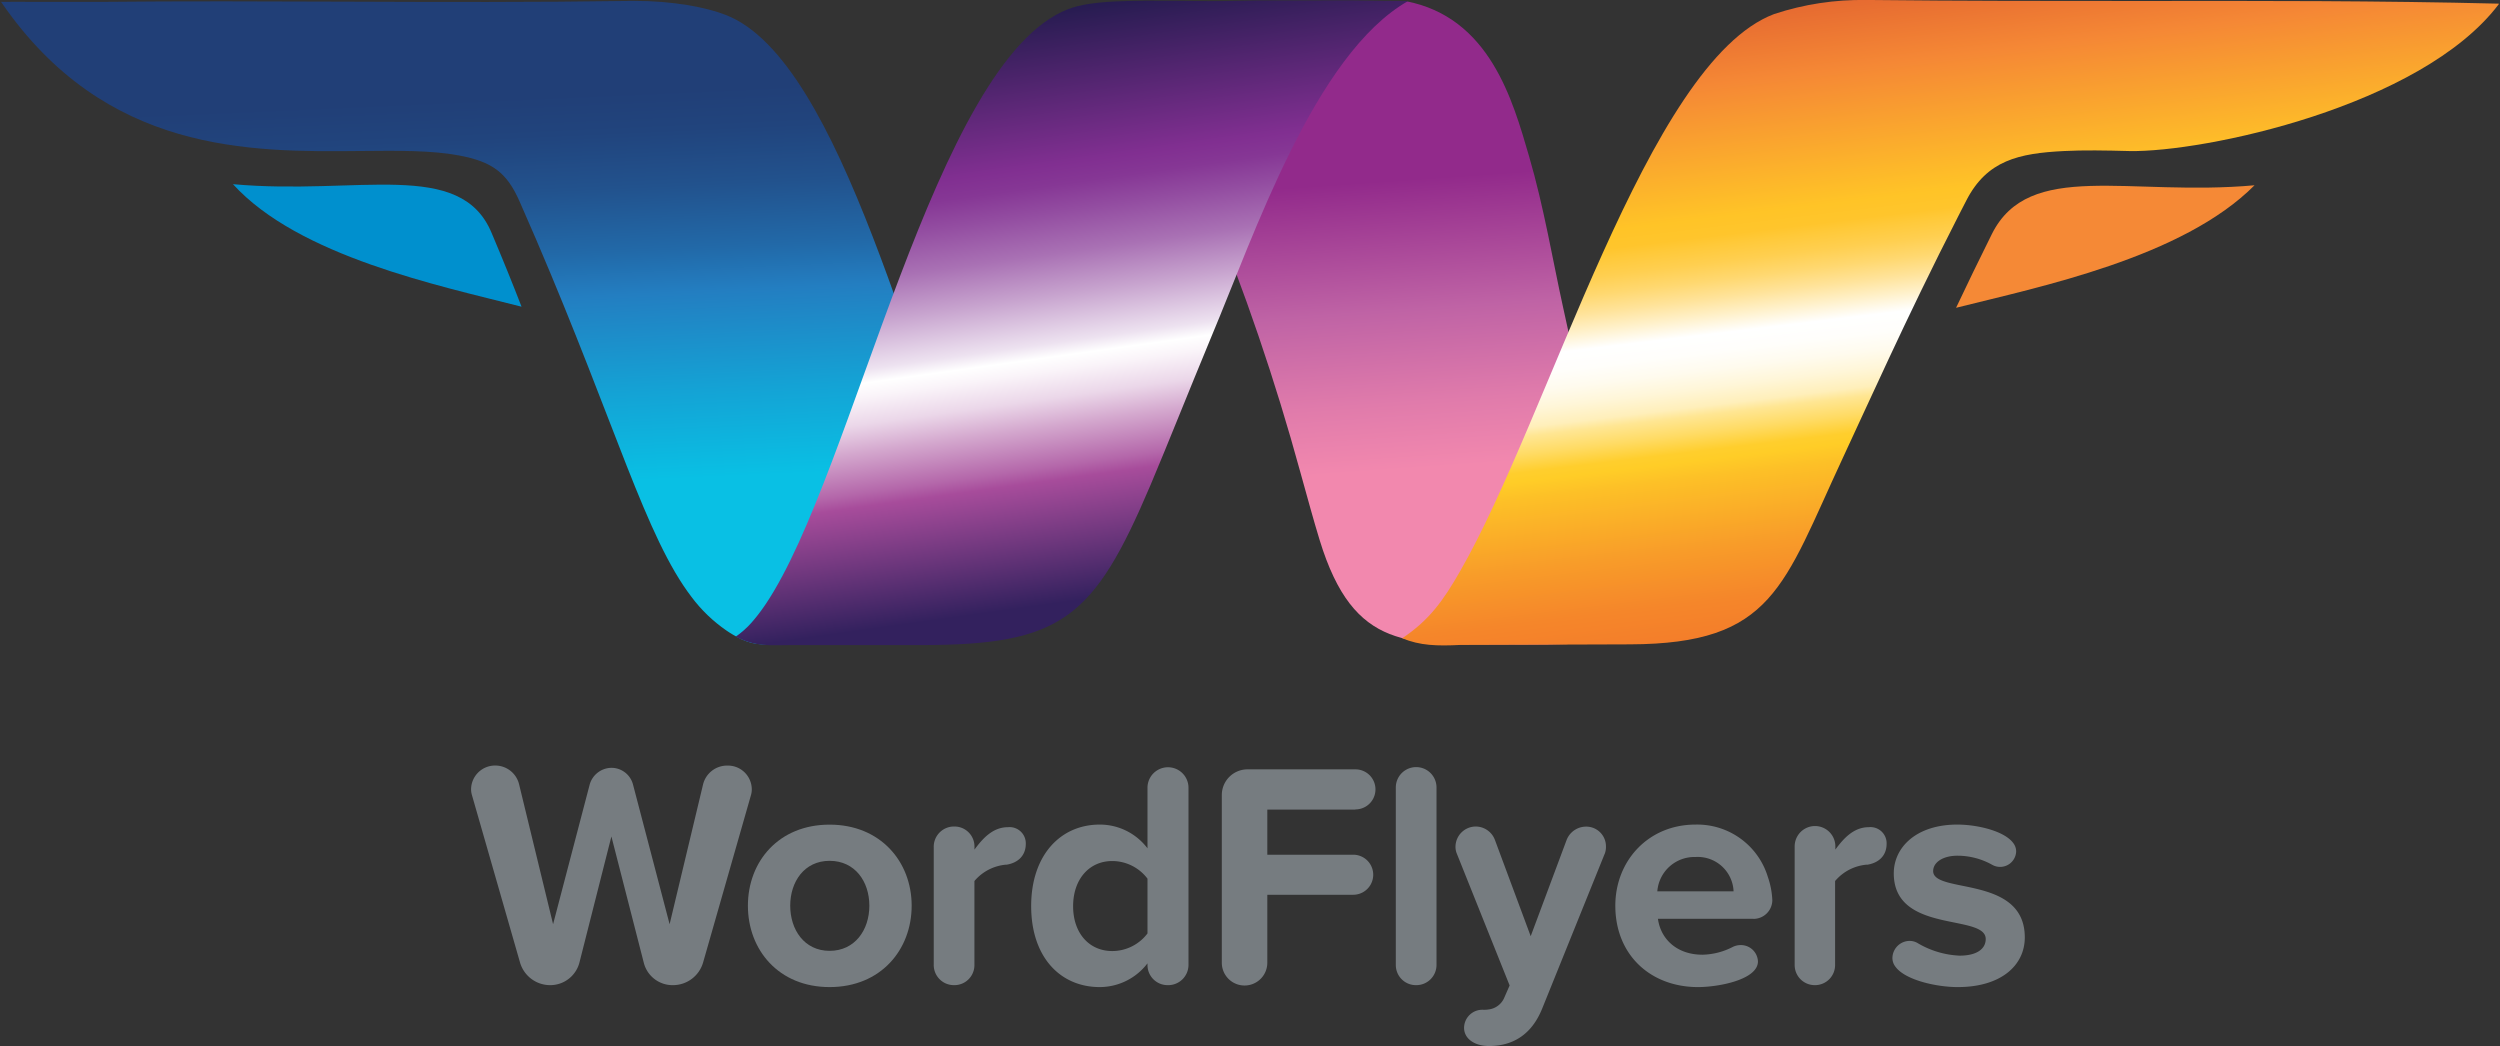
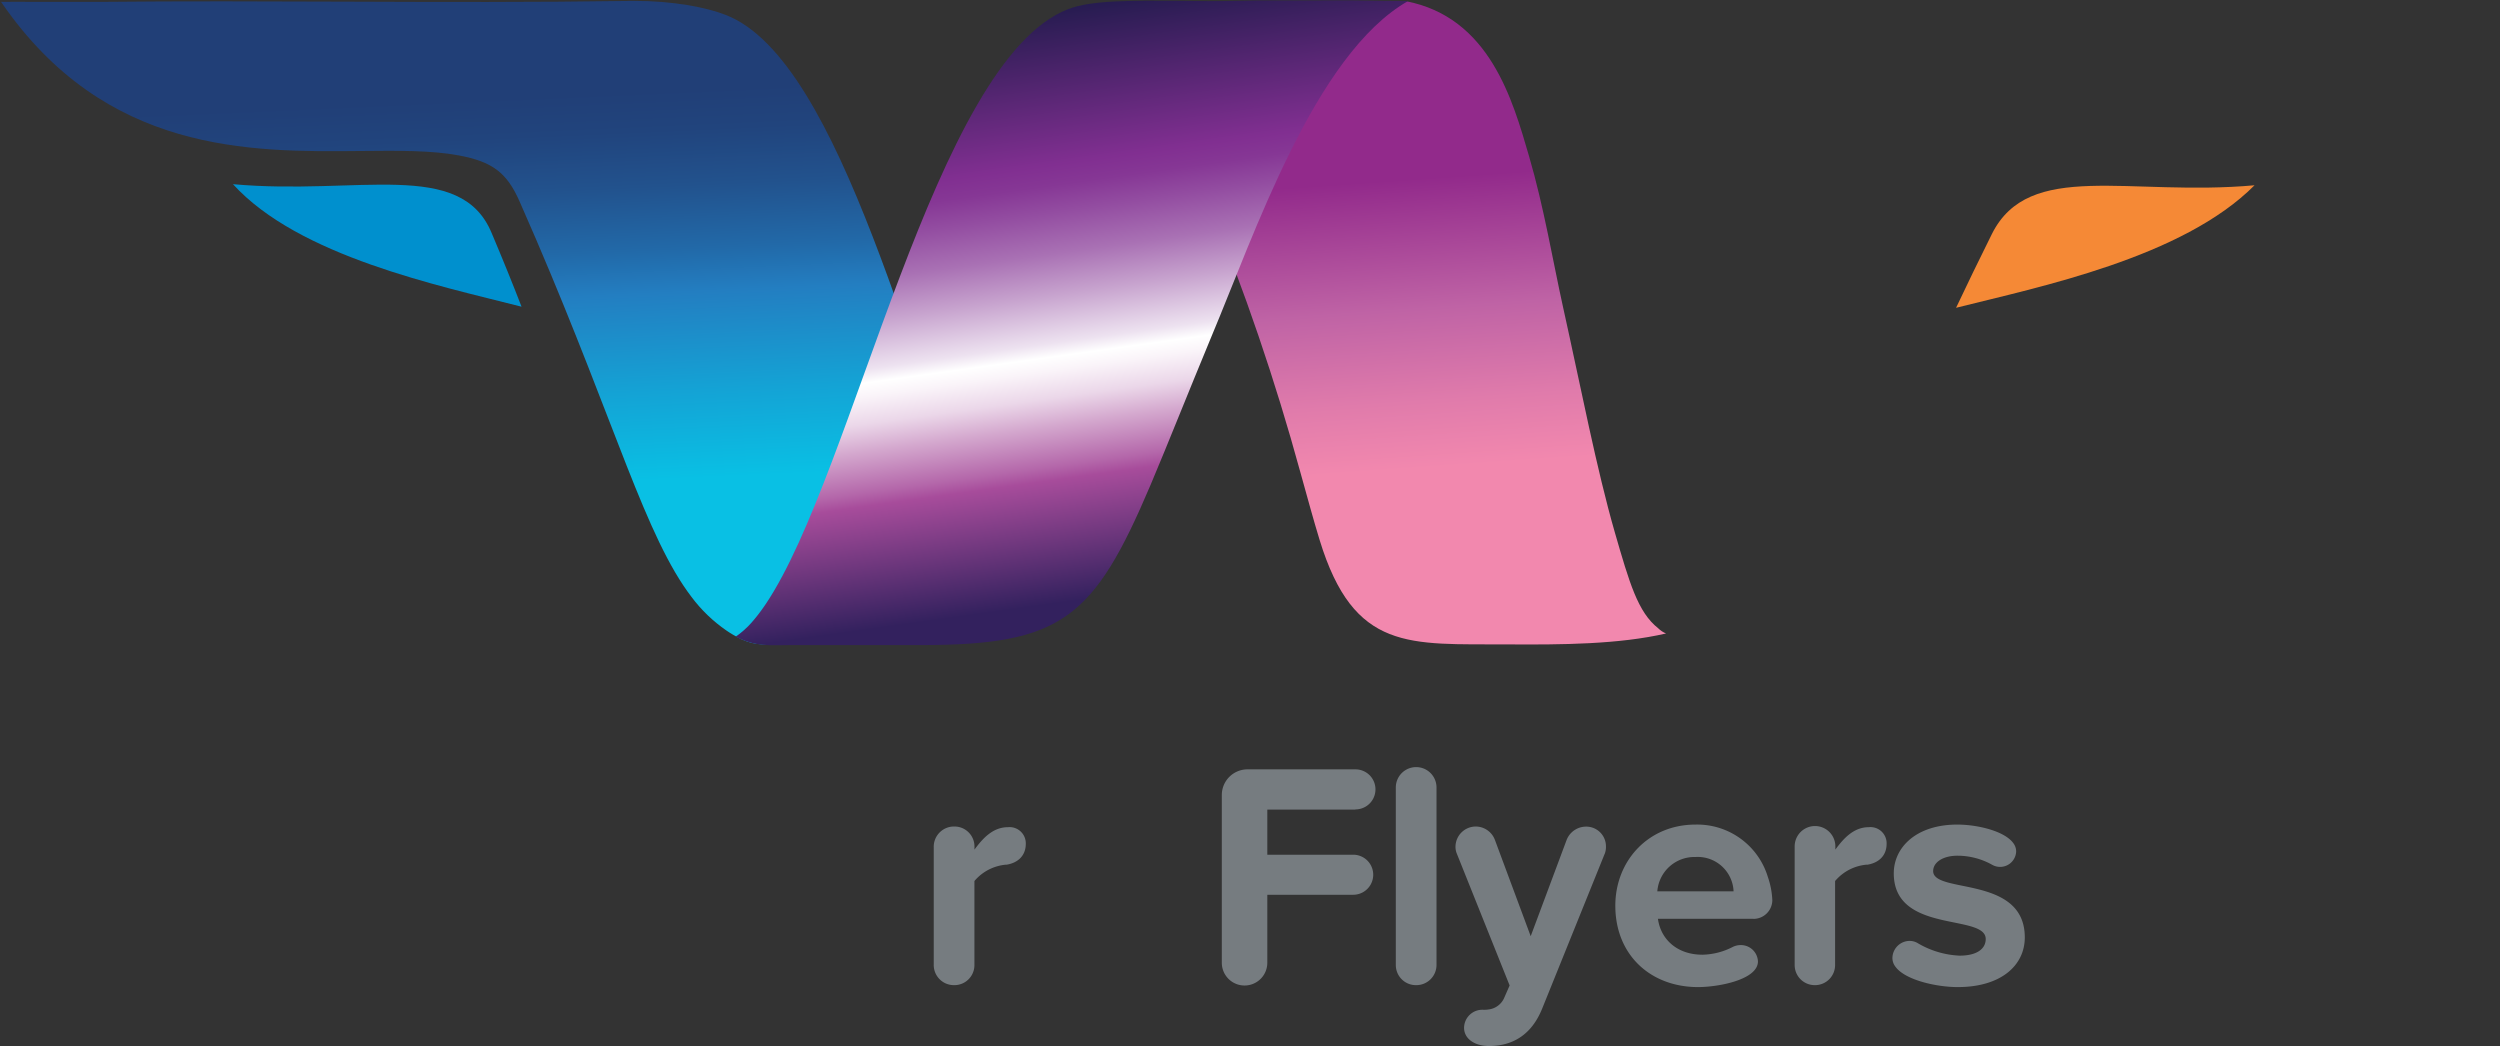
<svg xmlns="http://www.w3.org/2000/svg" id="Layer_1" data-name="Layer 1" viewBox="0 0 478 200">
  <rect x="0" y="0" width="478" height="200" fill="#333333" stroke="none" />
  <defs>
    <style>.cls-1{fill:none;}.cls-2{clip-path:url(#clip-path);}.cls-3{fill:url(#linear-gradient);}.cls-4{fill:#0090ce;}.cls-4,.cls-5{fill-rule:evenodd;}.cls-5{fill:#f58936;}.cls-6{clip-path:url(#clip-path-2);}.cls-7{fill:url(#linear-gradient-2);}.cls-8{clip-path:url(#clip-path-3);}.cls-9{fill:url(#linear-gradient-3);}.cls-10{clip-path:url(#clip-path-4);}.cls-11{fill:url(#linear-gradient-4);}.cls-12{fill:#767c80;}</style>
    <clipPath id="clip-path">
      <path class="cls-1" d="M120.37.18c-18.11.27-36.2.21-54.28.14C50.53.26,35,.2,19.39.36c-4.63,0-8.69,0-12,0S1.78.32.2.36L.33.54C20.15,29.31,47.6,29.09,69,28.87c7.08-.07,13.5-.14,18.75.85,6.37,1.2,9.15,3.25,11.59,8.79,1.11,2.51,2.17,5,3.2,7.35,15.32,35.75,20.91,56.8,29.68,68.28a28.56,28.56,0,0,0,6.66,6.41c.41.28.83.55,1.26.8,2.83,1.68,4.41,1.91,7.62,1.92,14.76-.36,41.21.78,50.78-2.88a13.81,13.81,0,0,1-2.9-2.37,31.34,31.34,0,0,1-2.38-3.14l-.33-.51c-1.89-2.9-2.34-5.43-4.18-9.52-14.14-31.55-27.54-93.31-50-102C135,1.39,128.69.17,121.35.17h-1" />
    </clipPath>
    <linearGradient id="linear-gradient" x1="384.24" y1="830.74" x2="387.77" y2="830.74" gradientTransform="matrix(0, -21.52, -21.52, 0, 17976.92, 8361.89)" gradientUnits="userSpaceOnUse">
      <stop offset="0" stop-color="#09c0e4" />
      <stop offset="0.22" stop-color="#14a3d5" />
      <stop offset="0.47" stop-color="#237ec1" />
      <stop offset="0.58" stop-color="#2269a8" />
      <stop offset="0.74" stop-color="#22528d" />
      <stop offset="0.88" stop-color="#21447d" />
      <stop offset="0.98" stop-color="#213f77" />
      <stop offset="1" stop-color="#213f77" />
    </linearGradient>
    <clipPath id="clip-path-2">
      <path class="cls-1" d="M259.58.56a36.18,36.18,0,0,1-3.82.22h-5L206.31,1.84c1.1,1.18,4.89,5.34,9.92,11.61a103.44,103.44,0,0,1,14.86,25.37A443,443,0,0,1,248.63,90.3c1.39,5,2.55,9.25,3.67,12.91,6.57,21.49,17.22,19.89,35.9,20,10.47.07,21.31,0,30.35-2.09a4.62,4.62,0,0,1-1.51-1c-3.88-3.06-5.48-8.63-8.28-18.31-3.48-12.06-6.49-27.72-9.91-43.11-1.92-8.68-3.64-19.06-6.49-28.81-3.13-10.72-7.5-26.57-23.57-29.67Z" />
    </clipPath>
    <linearGradient id="linear-gradient-2" x1="383.77" y1="832.94" x2="387.3" y2="832.94" gradientTransform="matrix(0, -15.68, -15.68, 0, 13325.85, 6107.64)" gradientUnits="userSpaceOnUse">
      <stop offset="0" stop-color="#f288ae" />
      <stop offset="0.23" stop-color="#e07bab" />
      <stop offset="0.55" stop-color="#bf63a5" />
      <stop offset="1" stop-color="#922a8b" />
    </linearGradient>
    <clipPath id="clip-path-3">
      <path class="cls-1" d="M339.2,2.69c-24.29,9.19-42.92,76.89-60.1,106.65-3.12,5.42-5.78,9.22-11,12.69,3.37,1.41,6.67,1.51,11.13,1.28l32.42-.11c27.43-.09,29.26-11.13,40.71-35.67,2.6-5.58,5.47-11.89,8.8-19,3.77-8.07,8.13-17.17,13.37-27.41.47-.93.95-1.86,1.44-2.8,3.95-7.69,10.05-9,18.59-9.44,3.85-.2,8.09-.12,12.6,0,14.22.26,55.7-8.5,70.55-28L477.8.7C454.88.13,431.94.16,409,.19c-17.09,0-34.19,0-51.28-.19h-.86A53.35,53.35,0,0,0,339.2,2.69" />
    </clipPath>
    <linearGradient id="linear-gradient-3" x1="385.55" y1="812.71" x2="389.16" y2="812.71" gradientTransform="matrix(-5.65, -46.4, -46.4, 5.65, 40270.1, 13431.52)" gradientUnits="userSpaceOnUse">
      <stop offset="0" stop-color="#f47e2a" />
      <stop offset="0.11" stop-color="#f47e2a" />
      <stop offset="0.15" stop-color="#f5862a" />
      <stop offset="0.21" stop-color="#f89c29" />
      <stop offset="0.29" stop-color="#fdc027" />
      <stop offset="0.31" stop-color="#ffcd27" />
      <stop offset="0.32" stop-color="#ffce2d" />
      <stop offset="0.34" stop-color="#ffdb64" />
      <stop offset="0.36" stop-color="#ffe693" />
      <stop offset="0.37" stop-color="#ffefba" />
      <stop offset="0.39" stop-color="#fff6d8" />
      <stop offset="0.41" stop-color="#fffbee" />
      <stop offset="0.43" stop-color="#fffefb" />
      <stop offset="0.45" stop-color="#fff" />
      <stop offset="0.47" stop-color="#fff1cb" />
      <stop offset="0.49" stop-color="#ffe39a" />
      <stop offset="0.51" stop-color="#ffd870" />
      <stop offset="0.53" stop-color="#ffcf50" />
      <stop offset="0.55" stop-color="#ffc939" />
      <stop offset="0.56" stop-color="#ffc52c" />
      <stop offset="0.58" stop-color="#ffc427" />
      <stop offset="0.73" stop-color="#f58835" />
      <stop offset="1" stop-color="#c02026" />
    </linearGradient>
    <clipPath id="clip-path-4">
      <path class="cls-1" d="M240.33.09l-3.86.07c-3.73.08-7.44.06-11,0C216.57.11,208.7,0,204.25,1.74c-25.58,9.8-40.93,88.5-57.79,113.68l-.35.51a32.67,32.67,0,0,1-2.44,3.14,16.92,16.92,0,0,1-3,2.66c3.83,2,6.58,1.61,10.23,1.61H176c27,0,33.11-5,44-30.65,3.29-7.78,7-17.19,11.69-28.49,8-19,19.71-53.88,37.54-64,0,0-8.71-.06-10.61-.12Z" />
    </clipPath>
    <linearGradient id="linear-gradient-4" x1="385.89" y1="818.03" x2="389.42" y2="818.03" gradientTransform="matrix(0, -36.85, -36.85, 0, 30350.35, 14346.45)" gradientUnits="userSpaceOnUse">
      <stop offset="0" stop-color="#33215e" />
      <stop offset="0.09" stop-color="#33215e" />
      <stop offset="0.27" stop-color="#a74c9b" />
      <stop offset="0.29" stop-color="#b467aa" />
      <stop offset="0.35" stop-color="#d4a8ce" />
      <stop offset="0.39" stop-color="#ebd7e9" />
      <stop offset="0.43" stop-color="#faf4f9" />
      <stop offset="0.45" stop-color="#fff" />
      <stop offset="0.47" stop-color="#ede2f0" />
      <stop offset="0.54" stop-color="#c7a3ce" />
      <stop offset="0.6" stop-color="#a971b4" />
      <stop offset="0.66" stop-color="#934da1" />
      <stop offset="0.7" stop-color="#863795" />
      <stop offset="0.73" stop-color="#812f91" />
      <stop offset="1" stop-color="#151844" />
    </linearGradient>
  </defs>
  <g class="cls-2">
    <rect class="cls-3" x="-2.48" y="-4.22" width="203.66" height="132.65" transform="translate(-2.69 4.52) rotate(-2.57)" />
  </g>
  <path class="cls-4" d="M44.54,35.21C57.13,49.05,84,54.62,99.72,58.64,98,54.19,96.1,49.51,94,44.55c-5.93-14.28-25.58-7.15-49.5-9.34" />
  <path class="cls-5" d="M431.07,35.42C417.33,49.26,390,54.83,374,58.85c2.11-4.45,4.37-9.14,6.84-14.09,7.12-14.28,26.18-7.15,50.28-9.34" />
  <g class="cls-6">
    <rect class="cls-7" x="202.1" y="-3.54" width="120.66" height="132.01" transform="translate(-3.72 18.46) rotate(-4)" />
  </g>
  <g class="cls-8">
-     <polygon class="cls-9" points="271.12 148.69 253.25 1.8 474.74 -28.68 492.61 118.21 271.12 148.69" />
-   </g>
+     </g>
  <g class="cls-10">
    <rect class="cls-11" x="132.64" y="-8.32" width="144.56" height="140.41" transform="translate(-6.62 29.12) rotate(-8)" />
  </g>
-   <path class="cls-12" d="M143.55,152.15l-9.13,31.92a6,6,0,0,1-5.63,4.29h-.12a5.67,5.67,0,0,1-5.58-4.29l-6.19-24.14-6.12,24.14a5.77,5.77,0,0,1-5.52,4.29h-.12a6,6,0,0,1-5.7-4.29l-9.19-32a4,4,0,0,1-.18-1.16,4.59,4.59,0,0,1,4.65-4.54A4.69,4.69,0,0,1,99.26,150l6.49,26.71,7-26.71a4.37,4.37,0,0,1,4.28-3.19,4.26,4.26,0,0,1,4,3.19l7,26.71L134.42,150a4.73,4.73,0,0,1,4.66-3.62,4.56,4.56,0,0,1,4.66,4.54,3.76,3.76,0,0,1-.19,1.22" />
-   <path class="cls-12" d="M158.62,188.73c-9.74,0-15.62-7.11-15.62-15.56s5.88-15.5,15.62-15.5,15.69,7.1,15.69,15.5-5.88,15.56-15.69,15.56m0-24.14c-4.84,0-7.53,4-7.53,8.58s2.69,8.63,7.53,8.63,7.6-4,7.6-8.63-2.75-8.58-7.6-8.58" />
  <path class="cls-12" d="M192.38,165.32a8.93,8.93,0,0,0-6.07,3.13V184.5a3.83,3.83,0,0,1-3.79,3.86h-.13a3.85,3.85,0,0,1-3.86-3.86V161.83a3.87,3.87,0,0,1,4-3.8,3.82,3.82,0,0,1,3.79,3.8v.61c1.48-2,3.43-4.28,6.38-4.28a3.1,3.1,0,0,1,3.43,3.18c0,2.33-1.59,3.68-3.74,4" />
-   <path class="cls-12" d="M223.26,188.36a3.84,3.84,0,0,1-3.86-3.86v-.31a11.51,11.51,0,0,1-9.13,4.54c-7.47,0-13.11-5.64-13.11-15.5,0-9.68,5.57-15.57,13.11-15.57a11.42,11.42,0,0,1,9.13,4.54V150.62a3.92,3.92,0,0,1,7.84,0V184.5a3.88,3.88,0,0,1-4,3.86M219.4,168a8.48,8.48,0,0,0-6.74-3.37c-4.41,0-7.48,3.49-7.48,8.64s3.07,8.57,7.48,8.57a8.45,8.45,0,0,0,6.74-3.37Z" />
  <path class="cls-12" d="M259.16,154.79H242.31v8.63h16.42a3.83,3.83,0,0,1,0,7.66H242.31v13a4.35,4.35,0,0,1-8.7,0V152a4.91,4.91,0,0,1,4.9-4.9h20.65a3.83,3.83,0,0,1,0,7.66" />
  <path class="cls-12" d="M270.74,188.36a3.84,3.84,0,0,1-3.86-3.86V150.56a3.89,3.89,0,0,1,7.78,0V184.5a3.86,3.86,0,0,1-3.92,3.86" />
  <path class="cls-12" d="M306.82,163.24l-11.95,29.59C292.79,198,289.05,200,284.7,200c-2.69,0-4.77-1.35-4.77-3.49a3.49,3.49,0,0,1,3.67-3.44,5.32,5.32,0,0,0,1-.06,3.73,3.73,0,0,0,2.94-2.08l1.1-2.51-10.11-25.24a3.28,3.28,0,0,1-.24-1.29,3.89,3.89,0,0,1,3.92-3.86,3.94,3.94,0,0,1,3.62,2.57L292.67,179l6.86-18.38a4,4,0,0,1,3.74-2.57,3.77,3.77,0,0,1,3.79,3.8,3.67,3.67,0,0,1-.24,1.41" />
  <path class="cls-12" d="M335.25,175.68H317c.49,3.73,3.49,6.86,8.52,6.86a13.11,13.11,0,0,0,5.75-1.47,3.45,3.45,0,0,1,1.54-.37,3.26,3.26,0,0,1,3.31,3.12c0,3.5-7.54,4.91-11.46,4.91-9,0-15.81-6.07-15.81-15.57,0-8.57,6.31-15.5,15.32-15.5a14.11,14.11,0,0,1,13.84,10,15.61,15.61,0,0,1,.86,4.47,3.61,3.61,0,0,1-3.61,3.56m-11.09-11.83a7.11,7.11,0,0,0-7.29,6.56h14.58a6.86,6.86,0,0,0-7.29-6.56" />
  <path class="cls-12" d="M356.93,165.32a8.93,8.93,0,0,0-6.06,3.13V184.5a3.84,3.84,0,0,1-3.8,3.86H347a3.84,3.84,0,0,1-3.86-3.86V161.83a3.89,3.89,0,0,1,7.78,0v.61c1.47-2,3.43-4.28,6.37-4.28a3.09,3.09,0,0,1,3.43,3.18c0,2.33-1.59,3.68-3.74,4" />
  <path class="cls-12" d="M374.27,188.73c-3.86,0-10-1.29-11.88-3.92a2.7,2.7,0,0,1-.56-1.66,3.32,3.32,0,0,1,3.25-3.25,3,3,0,0,1,1.59.43,17.16,17.16,0,0,0,8,2.39c3.37,0,5-1.34,5-3.18,0-4.9-17.58-.92-17.58-12.56,0-5,4.35-9.32,12.13-9.32,3.86,0,9.12,1.23,10.78,3.62a2.65,2.65,0,0,1,.49,1.53,3.07,3.07,0,0,1-4.53,2.57,13.61,13.61,0,0,0-6.68-1.77c-2.82,0-4.66,1.28-4.66,2.94,0,4.41,17.52.73,17.52,12.68,0,5.39-4.59,9.5-12.8,9.5" />
</svg>